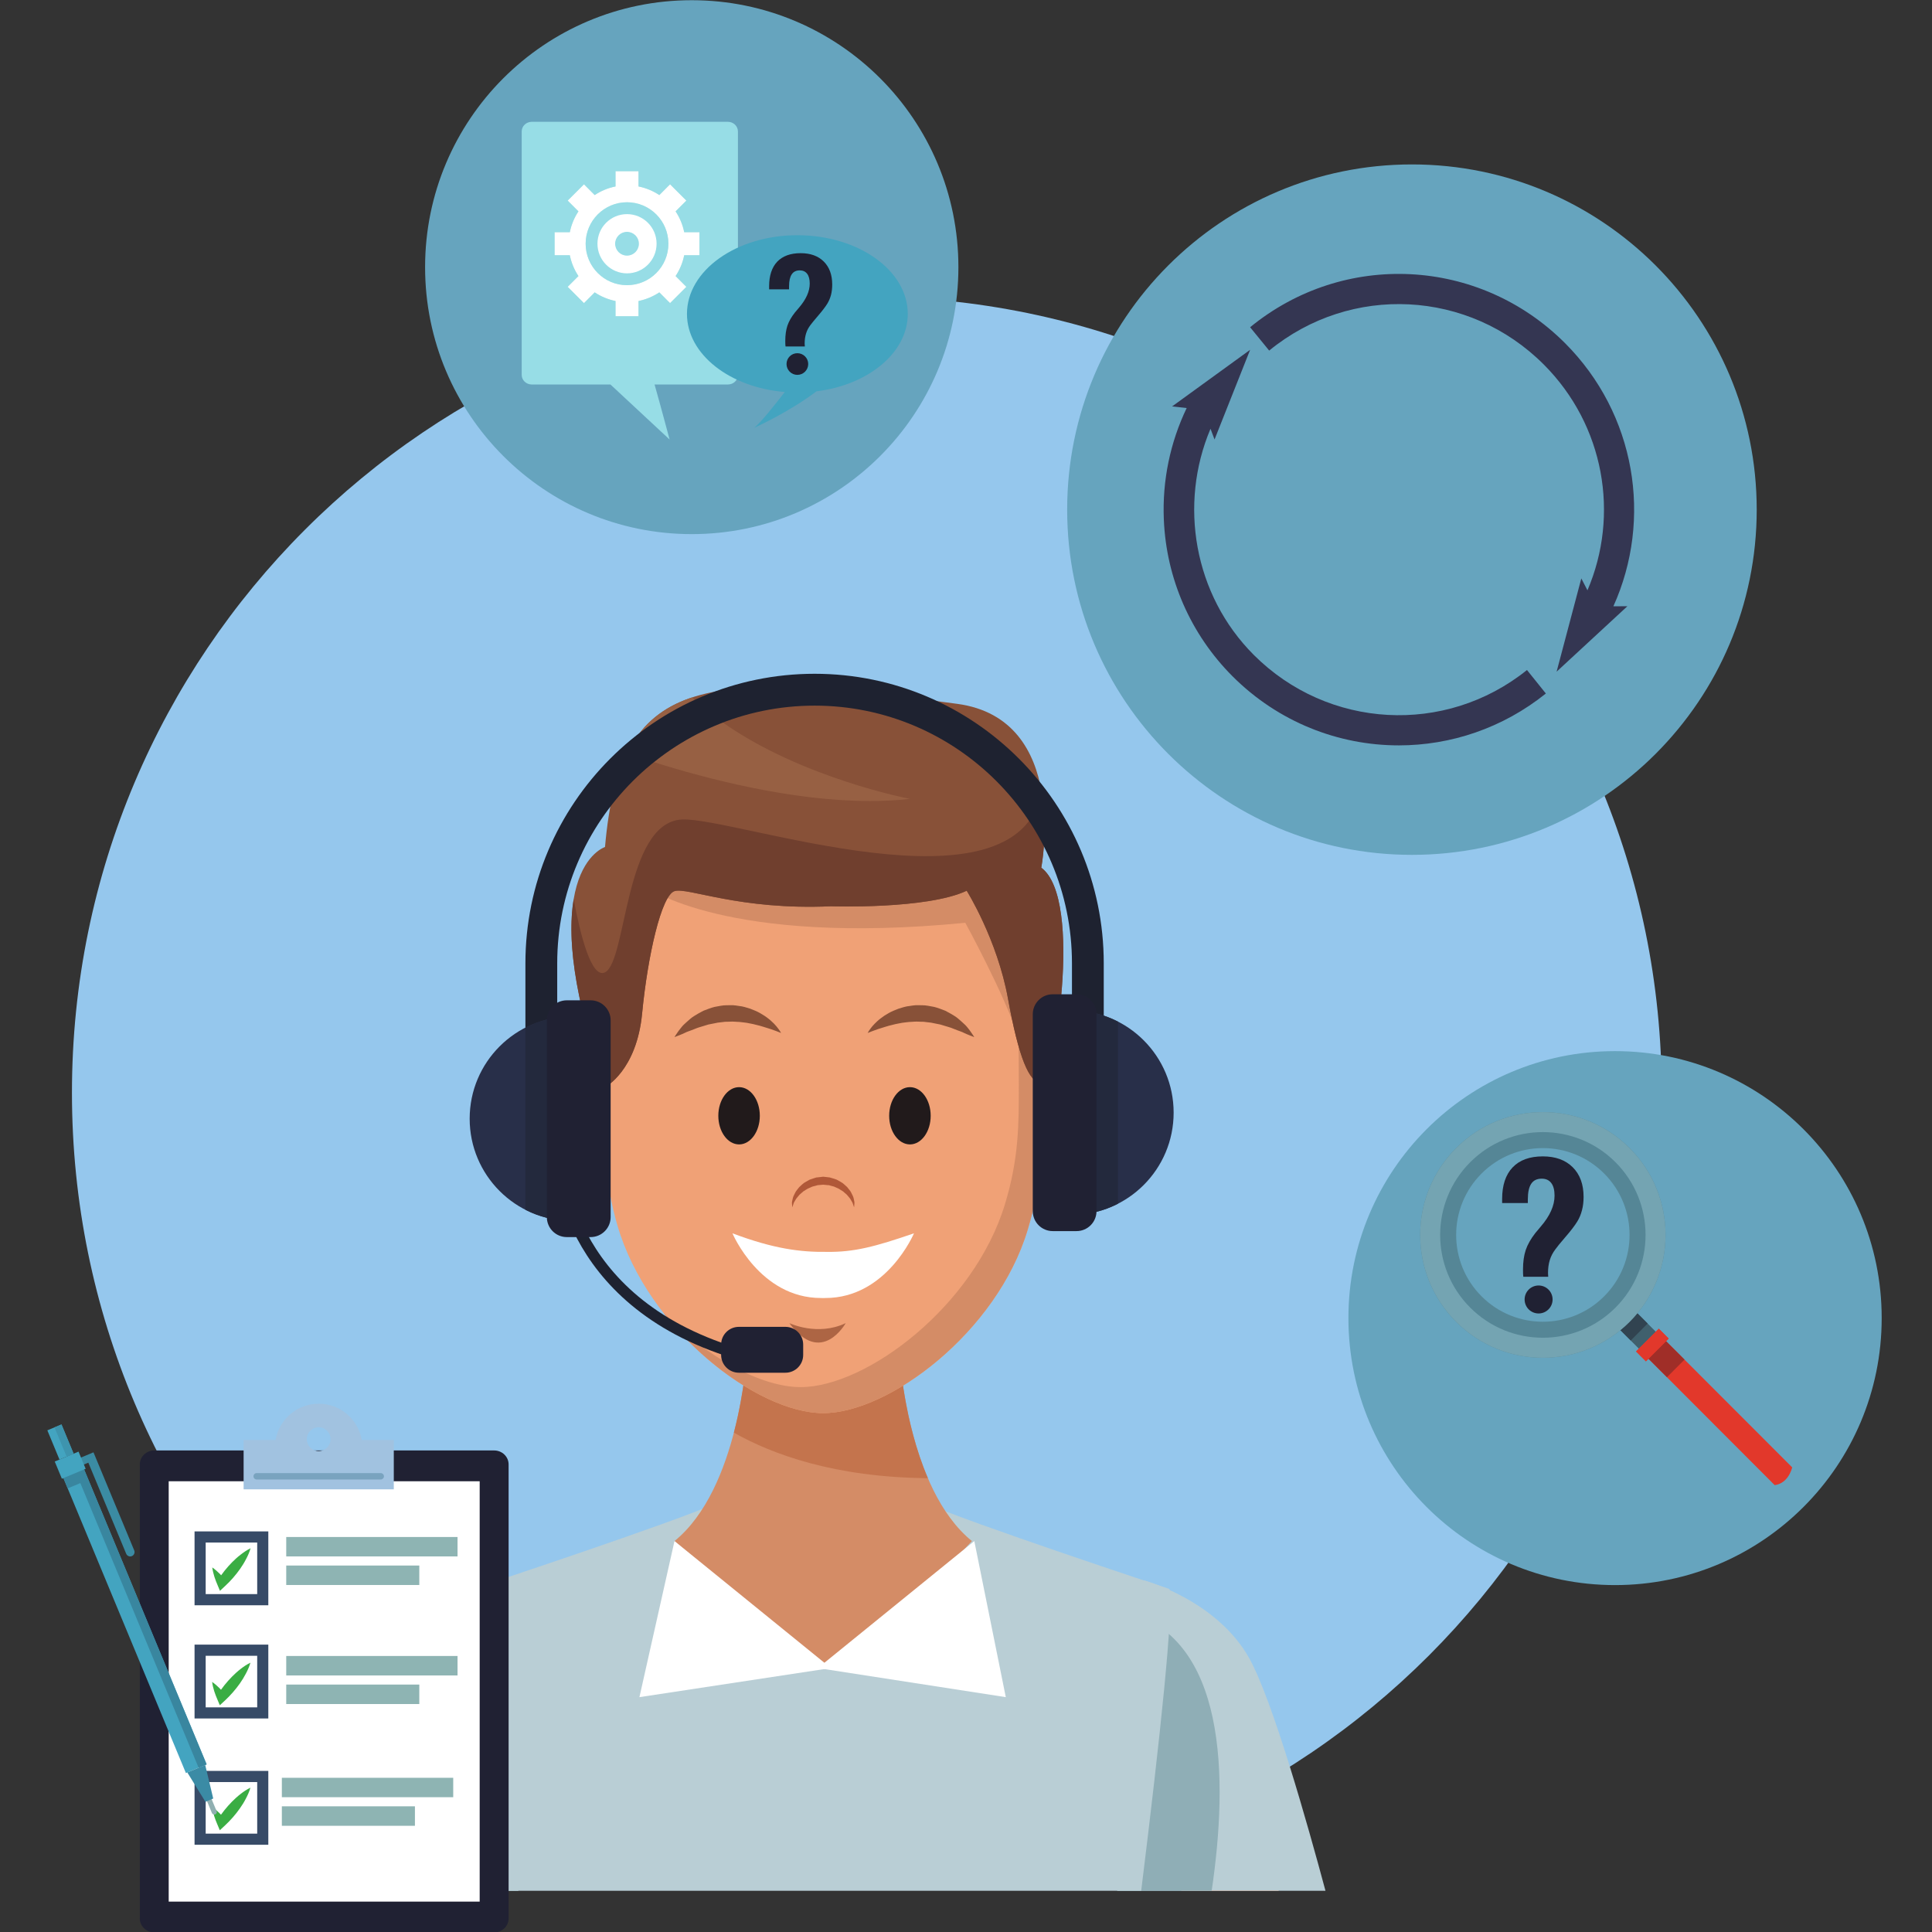
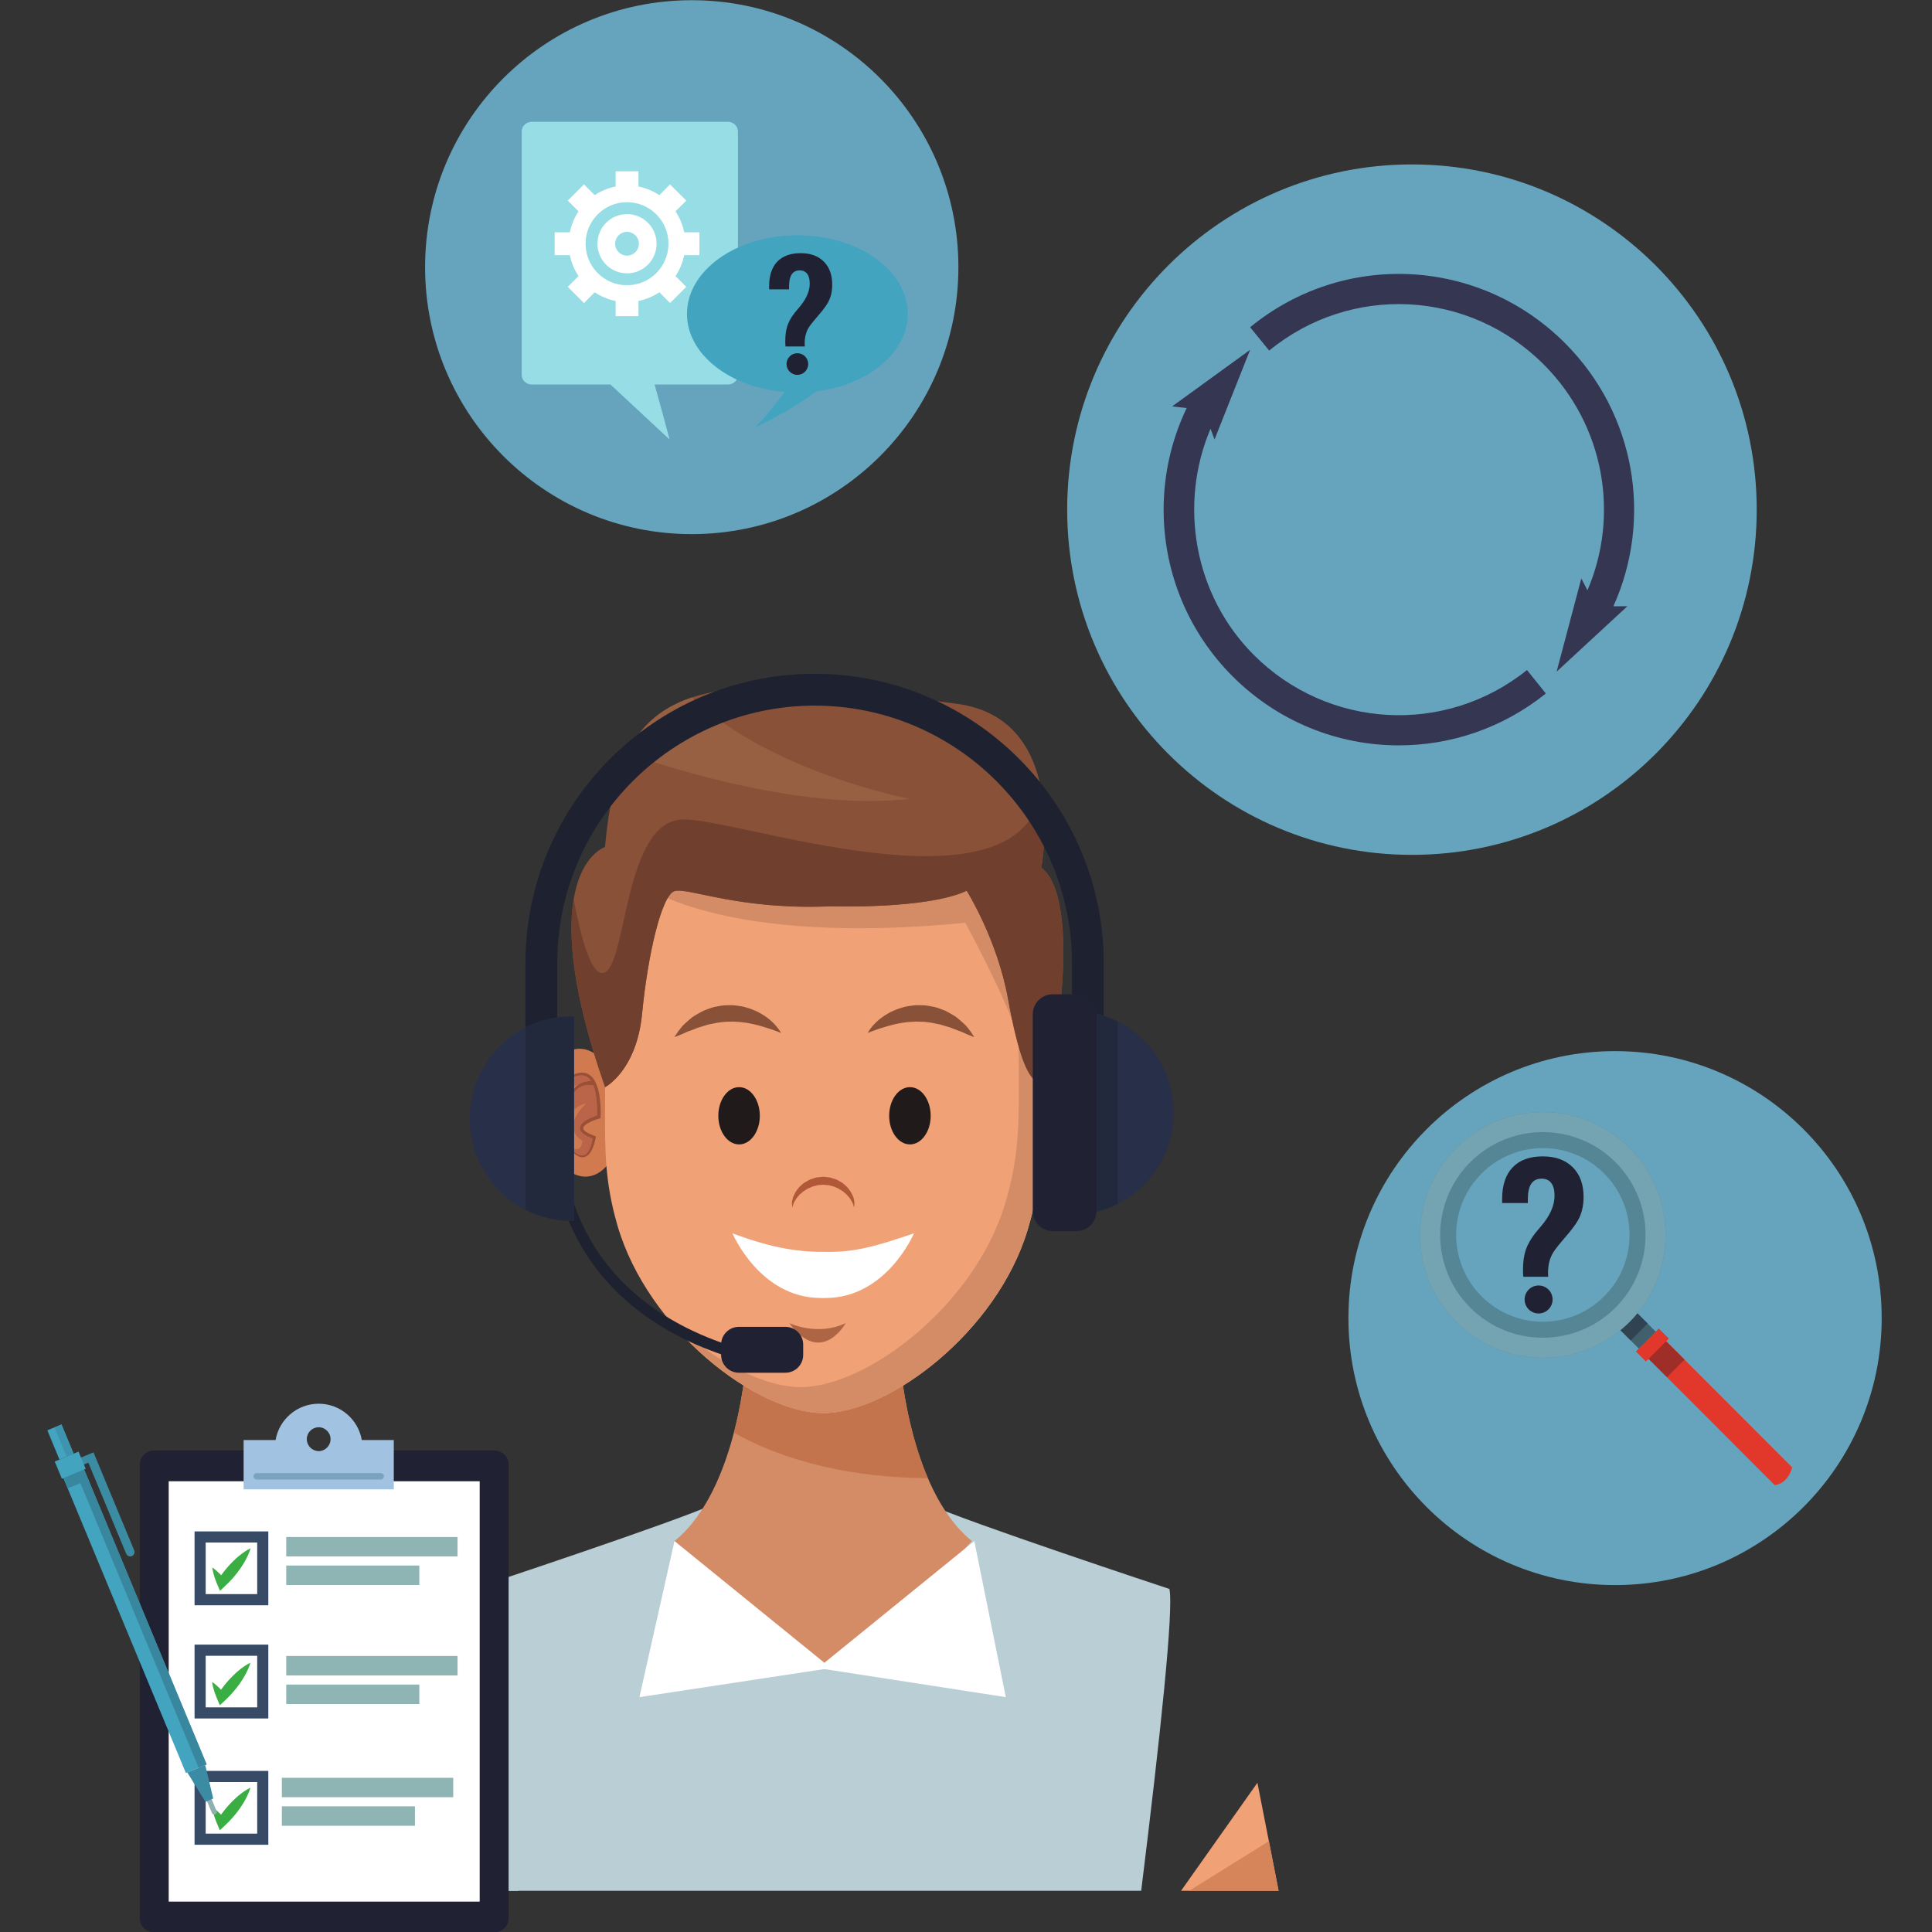
<svg xmlns="http://www.w3.org/2000/svg" width="200" zoomAndPan="magnify" viewBox="0 0 150 150" height="200" preserveAspectRatio="xMidYMid meet" version="1.0">
  <rect x="0" y="0" width="150" height="150" fill="#333333" stroke="none" />
  <defs>
    <clipPath id="d20b647e7f">
      <path d="M 3.656 110 L 6 110 L 6 114 L 3.656 114 Z M 3.656 110 " clip-rule="nonzero" />
    </clipPath>
    <clipPath id="f24b599fb1">
      <path d="M 5.129 112.598 L 6 112.598 L 6 113.469 L 5.129 113.469 Z M 5.129 112.598 " clip-rule="nonzero" />
    </clipPath>
    <clipPath id="d2152247c8">
      <path d="M 5.172 113.09 L 5.715 112.863 L 5.52 112.945 L 5.172 113.09 " clip-rule="nonzero" />
    </clipPath>
    <clipPath id="4aed9f34fa">
      <path d="M 104 81 L 146.156 81 L 146.156 124 L 104 124 Z M 104 81 " clip-rule="nonzero" />
    </clipPath>
  </defs>
-   <path fill="#95c7ed" d="M 129.016 84.84 C 129.016 118.969 101.383 146.633 67.301 146.633 C 33.215 146.633 5.586 118.969 5.586 84.84 C 5.586 50.711 33.215 23.043 67.301 23.043 C 101.383 23.043 129.016 50.711 129.016 84.84 " fill-opacity="1" fill-rule="nonzero" />
  <path fill="#f0a176" d="M 35.289 146.801 L 29.359 138.414 C 29.359 138.414 28.711 141.723 27.715 146.801 L 35.289 146.801 " fill-opacity="1" fill-rule="nonzero" />
  <path fill="#d99c78" d="M 27.773 146.516 C 28.031 145.191 28.266 143.992 28.469 142.949 C 28.266 143.992 28.031 145.191 27.773 146.516 " fill-opacity="1" fill-rule="nonzero" />
  <path fill="#d6855a" d="M 34.656 146.801 L 27.715 146.801 C 27.734 146.703 27.754 146.609 27.773 146.516 C 28.031 145.191 28.266 143.992 28.469 142.949 L 34.656 146.801 " fill-opacity="1" fill-rule="nonzero" />
  <path fill="#b9ced5" d="M 40.234 146.801 C 42.383 137.219 44.379 123.328 38.117 122.711 C 38.117 122.711 32.496 124.246 29.984 128.762 C 28.172 132.023 25.445 141.691 24.074 146.801 L 40.234 146.801 " fill-opacity="1" fill-rule="nonzero" />
  <path fill="#8faeb6" d="M 40.234 146.801 C 41.902 139.344 43.484 129.277 41.152 124.891 C 40.734 124.895 40.289 124.945 39.82 125.055 C 31.691 126.965 31.617 138.066 32.906 146.801 L 40.234 146.801 " fill-opacity="1" fill-rule="nonzero" />
  <path fill="#f0a176" d="M 99.27 146.801 C 98.273 141.723 97.625 138.414 97.625 138.414 L 91.695 146.801 L 99.27 146.801 " fill-opacity="1" fill-rule="nonzero" />
  <path fill="#d6855a" d="M 99.27 146.801 L 92.328 146.801 L 98.516 142.949 C 98.734 144.066 98.988 145.367 99.27 146.801 " fill-opacity="1" fill-rule="nonzero" />
-   <path fill="#b9ced5" d="M 102.91 146.801 C 101.539 141.691 98.812 132.023 97 128.762 C 94.488 124.246 88.867 122.711 88.867 122.711 C 82.605 123.328 84.605 137.219 86.75 146.801 L 102.91 146.801 " fill-opacity="1" fill-rule="nonzero" />
-   <path fill="#8faeb6" d="M 94.074 146.801 C 95.367 138.066 95.293 126.965 87.164 125.055 C 86.691 124.945 86.25 124.895 85.832 124.891 C 83.5 129.277 85.082 139.344 86.75 146.801 L 94.074 146.801 " fill-opacity="1" fill-rule="nonzero" />
  <path fill="#b9ced5" d="M 88.602 146.801 C 90.074 134.895 91.137 124.941 90.793 123.367 C 90.793 123.367 74.734 118.055 71.949 116.727 L 63.738 118.023 L 55.531 116.727 C 52.746 118.055 36.688 123.367 36.688 123.367 C 36.344 124.941 37.406 134.895 38.879 146.801 L 88.602 146.801 " fill-opacity="1" fill-rule="nonzero" />
  <path fill="#d48c66" d="M 69.855 105.32 L 63.914 106.605 L 57.969 105.32 C 57.969 105.32 57.383 115.586 52.367 119.648 C 52.367 119.648 63.629 129.473 64.512 129.508 C 66.312 129.508 75.461 119.648 75.461 119.648 C 70.445 115.586 69.855 105.32 69.855 105.32 " fill-opacity="1" fill-rule="nonzero" />
  <path fill="#c4744d" d="M 69.855 105.32 L 63.914 106.605 L 57.969 105.32 C 57.969 105.32 57.812 108.039 56.977 111.23 C 59.93 112.902 64.789 114.703 72.043 114.766 C 70.148 110.355 69.855 105.32 69.855 105.32 " fill-opacity="1" fill-rule="nonzero" />
  <path fill="#d17a50" d="M 48.246 86.164 C 48.449 88.902 47.262 91.223 45.59 91.348 C 43.922 91.473 42.402 89.355 42.199 86.617 C 41.996 83.875 43.184 81.555 44.852 81.43 C 46.523 81.305 48.043 83.426 48.246 86.164 " fill-opacity="1" fill-rule="nonzero" />
  <path fill="#ba6449" d="M 45.227 89.711 C 45.164 89.711 45.102 89.695 45.039 89.695 L 44.84 89.605 C 44.773 89.578 44.719 89.523 44.656 89.484 C 44.625 89.461 44.594 89.438 44.562 89.414 L 44.562 89.199 C 44.625 89.219 44.684 89.227 44.734 89.227 C 45.188 89.227 45.223 88.582 45.223 88.582 C 44.855 88.344 44.652 88.078 44.562 87.809 L 44.562 87.051 C 44.781 86.297 45.527 85.664 45.527 85.664 C 45.082 85.77 44.773 85.957 44.562 86.164 L 44.562 84.828 C 44.617 84.754 44.68 84.684 44.746 84.621 C 44.832 84.547 44.91 84.469 45.008 84.426 C 45.051 84.398 45.098 84.375 45.141 84.352 C 45.188 84.336 45.238 84.32 45.281 84.309 C 45.328 84.293 45.371 84.277 45.418 84.266 C 45.461 84.262 45.508 84.254 45.547 84.254 C 45.617 84.246 45.68 84.234 45.742 84.234 C 45.754 84.234 45.766 84.234 45.777 84.238 C 45.848 84.242 45.91 84.246 45.957 84.254 C 46 84.254 46.039 84.258 46.066 84.262 C 46.094 84.332 46.121 84.41 46.145 84.484 C 46.191 84.621 46.215 84.77 46.25 84.914 C 46.301 85.207 46.332 85.504 46.348 85.801 C 46.352 85.953 46.359 86.102 46.359 86.25 L 46.352 86.605 C 46.145 86.672 45.941 86.75 45.742 86.848 C 45.516 86.965 45.277 87.082 45.105 87.332 C 45.062 87.395 45.031 87.48 45.023 87.566 C 45.023 87.656 45.043 87.746 45.09 87.812 C 45.172 87.949 45.289 88.031 45.398 88.105 C 45.598 88.227 45.805 88.312 46.012 88.383 C 45.973 88.645 45.906 88.91 45.805 89.148 C 45.746 89.281 45.68 89.418 45.582 89.516 C 45.539 89.574 45.484 89.613 45.426 89.645 C 45.375 89.695 45.305 89.684 45.242 89.711 C 45.238 89.711 45.23 89.711 45.227 89.711 M 44.562 84.336 L 44.562 83.605 C 44.57 83.602 44.578 83.598 44.586 83.594 C 44.723 83.559 44.875 83.5 45.004 83.5 C 45.078 83.496 45.156 83.484 45.227 83.484 C 45.289 83.504 45.352 83.52 45.414 83.531 C 45.531 83.578 45.652 83.645 45.742 83.746 C 45.793 83.789 45.84 83.84 45.875 83.902 C 45.879 83.914 45.883 83.922 45.891 83.93 C 45.852 83.93 45.812 83.93 45.77 83.93 C 45.766 83.93 45.766 83.93 45.762 83.93 C 45.684 83.93 45.598 83.957 45.5 83.973 C 45.453 83.98 45.402 83.992 45.352 84 C 45.301 84.02 45.25 84.043 45.195 84.062 C 45.145 84.086 45.09 84.105 45.031 84.129 C 44.988 84.16 44.941 84.191 44.891 84.227 C 44.77 84.254 44.66 84.293 44.562 84.336 " fill-opacity="1" fill-rule="nonzero" />
  <path fill="#9a4f36" d="M 43.301 85.727 C 43.266 85.422 43.281 85.113 43.355 84.809 C 43.387 84.66 43.438 84.512 43.508 84.371 C 43.57 84.23 43.652 84.094 43.758 83.973 C 43.805 83.91 43.859 83.852 43.922 83.801 C 43.977 83.746 44.035 83.691 44.105 83.652 C 44.23 83.555 44.375 83.488 44.52 83.422 C 44.676 83.375 44.809 83.312 44.984 83.297 C 45.062 83.289 45.137 83.277 45.211 83.273 L 45.477 83.316 C 45.637 83.371 45.797 83.449 45.91 83.574 C 45.977 83.629 46.027 83.691 46.074 83.762 C 46.117 83.828 46.172 83.891 46.203 83.969 C 46.277 84.109 46.34 84.258 46.387 84.41 C 46.441 84.559 46.469 84.711 46.504 84.863 C 46.566 85.168 46.602 85.48 46.621 85.785 C 46.629 85.941 46.637 86.094 46.637 86.25 C 46.645 86.402 46.637 86.566 46.633 86.707 L 46.625 86.812 L 46.531 86.84 C 46.305 86.906 46.074 86.988 45.859 87.09 C 45.652 87.191 45.43 87.312 45.32 87.473 C 45.27 87.551 45.266 87.613 45.309 87.688 C 45.352 87.766 45.438 87.836 45.531 87.898 C 45.723 88.02 45.949 88.109 46.172 88.195 L 46.266 88.23 L 46.25 88.316 C 46.195 88.633 46.113 88.938 45.973 89.227 C 45.902 89.371 45.824 89.516 45.703 89.633 C 45.648 89.695 45.574 89.742 45.5 89.781 C 45.43 89.84 45.332 89.832 45.25 89.852 C 45.164 89.855 45.082 89.828 45 89.816 L 44.781 89.703 C 44.711 89.668 44.656 89.605 44.594 89.559 C 44.535 89.508 44.473 89.461 44.426 89.398 C 44.324 89.277 44.211 89.172 44.129 89.039 L 43.867 88.656 L 44.164 89.012 C 44.258 89.133 44.375 89.23 44.48 89.34 C 44.531 89.398 44.594 89.438 44.656 89.484 C 44.719 89.523 44.773 89.578 44.84 89.605 L 45.039 89.695 C 45.105 89.695 45.176 89.711 45.242 89.711 C 45.305 89.684 45.375 89.695 45.426 89.645 C 45.484 89.613 45.539 89.574 45.582 89.516 C 45.68 89.418 45.746 89.281 45.805 89.148 C 45.918 88.879 45.988 88.578 46.023 88.289 L 46.102 88.41 C 45.859 88.336 45.625 88.246 45.398 88.105 C 45.289 88.031 45.172 87.949 45.09 87.812 C 45.043 87.746 45.023 87.656 45.023 87.566 C 45.031 87.48 45.062 87.395 45.105 87.332 C 45.277 87.082 45.516 86.965 45.742 86.848 C 45.977 86.734 46.207 86.645 46.453 86.57 L 46.352 86.707 L 46.359 86.25 C 46.359 86.102 46.352 85.953 46.348 85.801 C 46.332 85.504 46.301 85.207 46.25 84.914 C 46.215 84.77 46.191 84.621 46.145 84.484 C 46.105 84.344 46.047 84.211 45.984 84.086 C 45.961 84.016 45.91 83.965 45.875 83.902 C 45.84 83.84 45.793 83.789 45.742 83.746 C 45.652 83.645 45.531 83.578 45.414 83.531 C 45.352 83.52 45.289 83.504 45.227 83.484 C 45.156 83.484 45.078 83.496 45.004 83.5 C 44.875 83.5 44.723 83.559 44.586 83.594 C 44.449 83.648 44.316 83.707 44.195 83.789 C 44.133 83.824 44.078 83.871 44.023 83.918 C 43.961 83.961 43.91 84.012 43.863 84.066 C 43.762 84.172 43.676 84.293 43.605 84.422 C 43.531 84.551 43.473 84.688 43.43 84.832 C 43.34 85.117 43.297 85.422 43.301 85.727 " fill-opacity="1" fill-rule="nonzero" />
  <path fill="#9a4f36" d="M 44.055 86.73 C 44.055 86.73 44.027 86.488 44.047 86.117 C 44.055 85.934 44.074 85.715 44.129 85.488 C 44.176 85.258 44.258 85.023 44.379 84.797 C 44.445 84.688 44.516 84.578 44.598 84.484 C 44.688 84.391 44.773 84.293 44.883 84.23 C 44.934 84.195 44.984 84.164 45.031 84.129 C 45.09 84.105 45.145 84.086 45.195 84.062 C 45.25 84.043 45.301 84.02 45.352 84 C 45.402 83.992 45.453 83.98 45.5 83.973 C 45.598 83.957 45.691 83.93 45.77 83.93 C 45.844 83.93 45.914 83.93 45.973 83.93 C 46.09 83.93 46.152 83.93 46.152 83.93 L 46.113 84.266 C 46.113 84.266 46.055 84.262 45.957 84.254 C 45.91 84.246 45.848 84.242 45.777 84.238 C 45.707 84.23 45.633 84.246 45.547 84.254 C 45.508 84.254 45.461 84.262 45.418 84.266 C 45.371 84.277 45.328 84.293 45.281 84.309 C 45.238 84.32 45.188 84.336 45.141 84.352 C 45.098 84.375 45.051 84.398 45.008 84.426 C 44.91 84.469 44.832 84.547 44.746 84.621 C 44.66 84.699 44.594 84.789 44.523 84.883 C 44.395 85.082 44.297 85.301 44.23 85.516 C 44.16 85.73 44.121 85.938 44.098 86.121 C 44.047 86.484 44.055 86.73 44.055 86.73 " fill-opacity="1" fill-rule="nonzero" />
  <path fill="#d17a50" d="M 79.676 86.164 C 79.473 88.902 80.66 91.223 82.328 91.348 C 84 91.473 85.52 89.355 85.723 86.617 C 85.926 83.875 84.734 81.555 83.066 81.43 C 81.398 81.305 79.879 83.426 79.676 86.164 " fill-opacity="1" fill-rule="nonzero" />
  <path fill="#ba6449" d="M 82.691 89.711 C 82.691 89.711 82.684 89.711 82.68 89.711 C 82.617 89.684 82.547 89.695 82.492 89.645 C 82.434 89.613 82.379 89.574 82.34 89.516 C 82.238 89.418 82.176 89.281 82.113 89.148 C 82.012 88.91 81.949 88.645 81.91 88.383 C 82.117 88.312 82.324 88.227 82.523 88.105 C 82.633 88.031 82.746 87.949 82.832 87.812 C 82.875 87.746 82.898 87.656 82.895 87.566 C 82.887 87.48 82.859 87.395 82.816 87.332 C 82.641 87.082 82.402 86.965 82.176 86.848 C 81.977 86.75 81.777 86.672 81.566 86.605 L 81.562 86.25 C 81.562 86.102 81.566 85.953 81.57 85.801 C 81.59 85.504 81.617 85.207 81.672 84.914 C 81.703 84.77 81.727 84.621 81.777 84.484 C 81.801 84.41 81.824 84.332 81.855 84.262 C 81.883 84.258 81.918 84.254 81.961 84.254 C 82.012 84.246 82.07 84.242 82.145 84.238 C 82.156 84.234 82.164 84.234 82.18 84.234 C 82.238 84.234 82.301 84.246 82.371 84.254 C 82.414 84.254 82.457 84.262 82.504 84.266 C 82.547 84.277 82.59 84.293 82.637 84.309 C 82.684 84.32 82.73 84.336 82.777 84.352 C 82.824 84.375 82.867 84.398 82.914 84.426 C 82.953 84.445 82.992 84.469 83.027 84.492 L 83.027 85.914 C 82.855 85.812 82.645 85.727 82.395 85.664 C 82.395 85.664 82.738 85.957 83.027 86.383 L 83.027 88.32 C 82.938 88.41 82.828 88.496 82.699 88.582 C 82.699 88.582 82.723 89.066 83.027 89.195 L 83.027 89.633 L 82.883 89.695 C 82.82 89.695 82.758 89.711 82.691 89.711 M 83.027 84.223 C 82.977 84.191 82.934 84.16 82.887 84.129 C 82.832 84.105 82.777 84.086 82.723 84.062 C 82.672 84.043 82.621 84.02 82.57 84 C 82.52 83.992 82.469 83.98 82.418 83.973 C 82.324 83.957 82.234 83.93 82.16 83.93 C 82.156 83.93 82.156 83.93 82.152 83.93 C 82.109 83.93 82.066 83.93 82.031 83.93 C 82.035 83.922 82.043 83.914 82.047 83.902 C 82.082 83.84 82.125 83.789 82.18 83.746 C 82.27 83.645 82.391 83.578 82.508 83.531 C 82.57 83.52 82.629 83.504 82.691 83.484 C 82.766 83.488 82.844 83.496 82.918 83.5 C 82.953 83.5 82.988 83.504 83.027 83.512 L 83.027 84.223 " fill-opacity="1" fill-rule="nonzero" />
  <path fill="#9a4f36" d="M 84.617 85.727 C 84.625 85.422 84.582 85.117 84.492 84.832 C 84.449 84.688 84.391 84.551 84.316 84.422 C 84.242 84.293 84.156 84.172 84.059 84.066 C 84.008 84.012 83.957 83.961 83.898 83.918 C 83.844 83.871 83.789 83.824 83.723 83.789 C 83.605 83.707 83.469 83.648 83.336 83.594 C 83.195 83.559 83.047 83.5 82.918 83.5 C 82.844 83.496 82.766 83.488 82.691 83.484 C 82.629 83.504 82.57 83.52 82.508 83.531 C 82.391 83.578 82.27 83.645 82.18 83.746 C 82.125 83.789 82.082 83.84 82.047 83.902 C 82.012 83.965 81.961 84.016 81.938 84.086 C 81.871 84.211 81.816 84.344 81.777 84.484 C 81.727 84.621 81.703 84.77 81.672 84.914 C 81.617 85.207 81.59 85.504 81.57 85.801 C 81.566 85.953 81.562 86.102 81.562 86.25 L 81.566 86.707 L 81.469 86.57 C 81.711 86.648 81.945 86.734 82.176 86.848 C 82.402 86.965 82.641 87.082 82.816 87.332 C 82.859 87.395 82.887 87.48 82.895 87.566 C 82.898 87.656 82.875 87.746 82.832 87.812 C 82.746 87.949 82.633 88.031 82.523 88.105 C 82.297 88.246 82.059 88.336 81.82 88.41 L 81.895 88.289 C 81.934 88.578 82 88.879 82.113 89.148 C 82.176 89.281 82.238 89.418 82.34 89.516 C 82.379 89.574 82.434 89.613 82.492 89.645 C 82.547 89.695 82.617 89.684 82.68 89.711 C 82.746 89.711 82.812 89.695 82.883 89.695 L 83.082 89.605 C 83.148 89.578 83.203 89.523 83.266 89.484 C 83.324 89.438 83.391 89.398 83.441 89.34 C 83.543 89.23 83.664 89.133 83.758 89.012 L 84.051 88.656 L 83.789 89.039 C 83.707 89.172 83.594 89.277 83.496 89.398 C 83.449 89.461 83.383 89.508 83.324 89.559 C 83.262 89.605 83.207 89.668 83.137 89.703 L 82.922 89.816 C 82.84 89.828 82.758 89.855 82.668 89.852 C 82.59 89.832 82.488 89.84 82.422 89.781 C 82.344 89.742 82.27 89.695 82.219 89.633 C 82.098 89.516 82.02 89.371 81.945 89.227 C 81.809 88.938 81.727 88.633 81.672 88.316 L 81.656 88.23 L 81.746 88.195 C 81.969 88.109 82.195 88.02 82.391 87.898 C 82.484 87.836 82.57 87.766 82.613 87.688 C 82.652 87.613 82.652 87.551 82.598 87.473 C 82.492 87.312 82.27 87.191 82.059 87.09 C 81.848 86.988 81.617 86.906 81.391 86.84 L 81.293 86.812 L 81.289 86.707 C 81.285 86.566 81.277 86.402 81.281 86.25 C 81.281 86.094 81.293 85.941 81.297 85.785 C 81.32 85.48 81.355 85.168 81.414 84.863 C 81.453 84.711 81.48 84.559 81.535 84.41 C 81.582 84.258 81.645 84.109 81.719 83.969 C 81.746 83.891 81.805 83.828 81.848 83.758 C 81.891 83.691 81.945 83.629 82.012 83.574 C 82.121 83.449 82.285 83.371 82.445 83.316 L 82.707 83.273 C 82.785 83.277 82.859 83.289 82.938 83.297 C 83.109 83.312 83.246 83.375 83.398 83.426 C 83.543 83.488 83.688 83.555 83.816 83.652 C 83.883 83.691 83.941 83.746 84 83.801 C 84.062 83.852 84.113 83.91 84.164 83.973 C 84.266 84.094 84.348 84.23 84.414 84.371 C 84.48 84.512 84.531 84.66 84.566 84.809 C 84.641 85.113 84.656 85.422 84.617 85.727 " fill-opacity="1" fill-rule="nonzero" />
  <path fill="#9a4f36" d="M 83.863 86.73 C 83.863 86.73 83.871 86.484 83.824 86.121 C 83.801 85.938 83.758 85.73 83.691 85.516 C 83.625 85.301 83.523 85.082 83.398 84.883 C 83.328 84.789 83.258 84.695 83.176 84.621 C 83.09 84.547 83.012 84.469 82.914 84.426 C 82.867 84.398 82.824 84.375 82.777 84.352 C 82.73 84.336 82.684 84.32 82.637 84.309 C 82.59 84.293 82.547 84.277 82.504 84.266 C 82.457 84.262 82.414 84.254 82.371 84.254 C 82.289 84.246 82.215 84.23 82.145 84.238 C 82.07 84.242 82.012 84.246 81.961 84.254 C 81.863 84.262 81.809 84.266 81.809 84.266 L 81.766 83.93 C 81.766 83.93 81.832 83.93 81.945 83.93 C 82.004 83.93 82.07 83.93 82.152 83.93 C 82.23 83.93 82.32 83.957 82.418 83.973 C 82.469 83.98 82.52 83.992 82.57 84 C 82.621 84.02 82.672 84.043 82.723 84.062 C 82.777 84.086 82.832 84.105 82.887 84.129 C 82.938 84.164 82.988 84.195 83.039 84.23 C 83.145 84.293 83.23 84.391 83.32 84.484 C 83.406 84.578 83.477 84.688 83.543 84.797 C 83.66 85.023 83.746 85.258 83.793 85.488 C 83.844 85.715 83.867 85.934 83.875 86.117 C 83.895 86.488 83.863 86.73 83.863 86.73 " fill-opacity="1" fill-rule="nonzero" />
  <path fill="#f0a176" d="M 80.852 86.199 C 80.852 89.371 80.852 91.965 79.781 95.504 C 77.383 103.434 69.012 109.715 63.914 109.715 C 58.738 109.715 50.293 103.219 47.941 95.156 C 46.945 91.73 46.973 89.266 46.973 86.199 C 46.973 75.93 47.234 62.484 63.914 62.484 C 80.59 62.484 80.852 75.93 80.852 86.199 " fill-opacity="1" fill-rule="nonzero" />
  <path fill="#d48c66" d="M 50.195 68.875 C 50.195 68.875 56.371 73.461 74.945 71.645 C 74.945 71.645 77.949 77.121 79.066 80.52 C 80.184 83.914 79.219 71.859 79.219 71.859 C 79.219 71.859 74.414 62.09 74.094 62.484 C 73.773 62.879 49.645 68.008 49.645 68.008 L 50.195 68.875 " fill-opacity="1" fill-rule="nonzero" />
  <path fill="#d48c66" d="M 75.629 66.27 C 79.012 71.121 79.102 78.188 79.102 84.176 C 79.102 87.348 79.102 89.945 78.027 93.484 C 75.629 101.414 67.262 107.695 62.164 107.695 C 59.102 107.695 54.895 105.418 51.48 101.891 C 55.098 106.547 60.301 109.715 63.914 109.715 C 69.012 109.715 77.383 103.434 79.781 95.504 C 80.852 91.965 80.852 89.371 80.852 86.199 C 80.852 79.312 80.734 71 75.629 66.27 " fill-opacity="1" fill-rule="nonzero" />
  <path fill="#b05838" d="M 61.512 93.742 C 61.512 93.742 61.5 93.629 61.488 93.438 C 61.473 93.34 61.512 93.219 61.543 93.078 C 61.566 92.926 61.645 92.789 61.723 92.629 C 61.797 92.465 61.93 92.324 62.055 92.164 C 62.211 92.035 62.355 91.859 62.562 91.758 C 62.66 91.707 62.758 91.648 62.859 91.59 C 62.969 91.547 63.082 91.512 63.195 91.477 L 63.367 91.422 L 63.547 91.402 L 63.914 91.359 L 64.266 91.398 L 64.426 91.418 L 64.609 91.473 C 64.734 91.508 64.852 91.543 64.965 91.59 C 65.066 91.645 65.168 91.703 65.266 91.758 C 65.469 91.859 65.613 92.031 65.77 92.16 C 65.895 92.324 66.031 92.461 66.105 92.629 C 66.184 92.789 66.262 92.926 66.285 93.074 C 66.309 93.215 66.352 93.328 66.336 93.434 C 66.324 93.637 66.312 93.742 66.312 93.742 C 66.312 93.742 66.273 93.633 66.215 93.457 C 66.199 93.367 66.117 93.273 66.062 93.164 C 66.012 93.051 65.906 92.949 65.812 92.832 C 65.727 92.711 65.574 92.621 65.461 92.504 C 65.387 92.457 65.312 92.414 65.238 92.367 C 65.164 92.316 65.09 92.266 65.004 92.238 C 64.918 92.199 64.836 92.164 64.75 92.125 C 64.664 92.102 64.578 92.086 64.496 92.059 L 64.371 92.02 L 64.207 92.008 L 63.914 91.98 L 63.629 92.004 L 63.484 92.016 L 63.352 92.055 C 63.262 92.082 63.168 92.098 63.078 92.125 C 62.992 92.164 62.906 92.199 62.824 92.238 C 62.652 92.301 62.516 92.422 62.363 92.504 C 62.25 92.621 62.098 92.711 62.012 92.832 C 61.922 92.949 61.812 93.051 61.762 93.16 C 61.711 93.266 61.629 93.352 61.609 93.453 C 61.551 93.637 61.512 93.742 61.512 93.742 " fill-opacity="1" fill-rule="nonzero" />
  <path fill="#ad6544" d="M 61.285 102.727 C 61.285 102.727 63.473 103.773 65.66 102.727 C 65.66 102.727 63.766 106.125 61.285 102.727 " fill-opacity="1" fill-rule="nonzero" />
  <path fill="#211a1b" d="M 58.992 86.629 C 58.992 87.855 58.273 88.852 57.383 88.852 C 56.492 88.852 55.77 87.855 55.77 86.629 C 55.77 85.402 56.492 84.406 57.383 84.406 C 58.273 84.406 58.992 85.402 58.992 86.629 " fill-opacity="1" fill-rule="nonzero" />
  <path fill="#211a1b" d="M 72.258 86.629 C 72.258 87.855 71.539 88.852 70.648 88.852 C 69.758 88.852 69.035 87.855 69.035 86.629 C 69.035 85.402 69.758 84.406 70.648 84.406 C 71.539 84.406 72.258 85.402 72.258 86.629 " fill-opacity="1" fill-rule="nonzero" />
  <path fill="#ffffff" d="M 64.219 97.195 C 62.137 97.223 60.051 96.953 56.867 95.754 C 56.867 95.754 58.984 100.785 63.754 100.777 C 63.754 100.777 63.812 100.781 63.914 100.781 C 64.016 100.781 64.074 100.777 64.074 100.777 C 68.84 100.785 70.961 95.754 70.961 95.754 C 67.949 96.793 66.297 97.223 64.219 97.195 " fill-opacity="1" fill-rule="nonzero" />
  <path fill="#885138" d="M 60.641 80.199 C 60.641 80.199 60.5 80.145 60.262 80.051 C 60.02 79.961 59.688 79.84 59.289 79.727 C 59.094 79.66 58.883 79.609 58.656 79.555 C 58.438 79.492 58.199 79.461 57.965 79.41 C 57.719 79.387 57.477 79.336 57.227 79.336 C 57.102 79.328 56.977 79.316 56.852 79.316 L 56.477 79.328 C 56.348 79.32 56.223 79.336 56.102 79.355 C 55.973 79.375 55.852 79.387 55.727 79.398 C 55.48 79.441 55.242 79.504 55 79.543 C 54.766 79.613 54.535 79.684 54.32 79.75 C 54.098 79.809 53.902 79.914 53.703 79.98 C 53.512 80.055 53.32 80.109 53.172 80.191 C 53.016 80.266 52.871 80.324 52.754 80.371 C 52.516 80.469 52.367 80.52 52.367 80.52 C 52.367 80.52 52.438 80.387 52.59 80.176 C 52.668 80.066 52.758 79.934 52.879 79.793 C 52.988 79.645 53.137 79.5 53.309 79.352 C 53.48 79.207 53.66 79.023 53.887 78.887 C 54.113 78.75 54.352 78.602 54.617 78.473 C 54.891 78.371 55.176 78.25 55.48 78.176 C 55.785 78.125 56.098 78.043 56.418 78.047 L 56.895 78.043 C 57.055 78.047 57.211 78.082 57.367 78.102 C 57.676 78.129 57.969 78.23 58.25 78.316 C 58.523 78.422 58.785 78.527 59.016 78.66 C 59.246 78.793 59.457 78.926 59.637 79.07 C 59.82 79.203 59.965 79.359 60.102 79.484 C 60.227 79.621 60.332 79.738 60.41 79.848 C 60.574 80.059 60.641 80.199 60.641 80.199 " fill-opacity="1" fill-rule="nonzero" />
  <path fill="#885138" d="M 67.367 80.199 C 67.367 80.199 67.434 80.059 67.594 79.848 C 67.672 79.738 67.777 79.621 67.906 79.484 C 68.039 79.359 68.184 79.203 68.371 79.07 C 68.551 78.926 68.758 78.789 68.992 78.66 C 69.219 78.527 69.484 78.422 69.758 78.316 C 70.039 78.23 70.328 78.129 70.641 78.102 C 70.797 78.082 70.953 78.047 71.109 78.043 L 71.59 78.047 C 71.906 78.043 72.223 78.125 72.527 78.176 C 72.832 78.25 73.113 78.371 73.391 78.473 C 73.652 78.602 73.895 78.75 74.121 78.887 C 74.344 79.023 74.523 79.207 74.695 79.352 C 74.867 79.5 75.016 79.645 75.129 79.793 C 75.246 79.934 75.34 80.066 75.414 80.176 C 75.566 80.387 75.641 80.52 75.641 80.52 C 75.641 80.52 75.492 80.469 75.254 80.371 C 75.137 80.324 74.992 80.266 74.836 80.191 C 74.684 80.109 74.496 80.055 74.301 79.98 C 74.105 79.914 73.91 79.809 73.688 79.75 C 73.469 79.684 73.242 79.613 73.004 79.543 C 72.766 79.504 72.523 79.441 72.281 79.398 C 72.156 79.387 72.031 79.375 71.906 79.355 C 71.785 79.336 71.66 79.32 71.531 79.328 L 71.156 79.316 C 71.031 79.316 70.906 79.328 70.781 79.336 C 70.531 79.336 70.289 79.387 70.043 79.41 C 69.809 79.461 69.57 79.492 69.348 79.555 C 69.125 79.609 68.914 79.66 68.715 79.727 C 68.32 79.84 67.984 79.961 67.746 80.051 C 67.504 80.145 67.367 80.199 67.367 80.199 " fill-opacity="1" fill-rule="nonzero" />
  <path fill="#885138" d="M 46.98 84.406 C 46.98 84.406 49.43 83.137 49.855 78.672 C 50.285 74.211 51.352 69.508 52.367 69.188 C 52.875 69.027 54.125 69.398 56.145 69.773 C 58.164 70.148 60.945 70.523 64.512 70.363 C 64.512 70.363 71.957 70.617 75.055 69.156 C 75.055 69.156 77.422 72.93 78.258 77.523 C 79.094 82.121 79.898 84.062 80.844 84.082 C 81.785 84.098 84.176 69.828 80.844 67.367 C 80.844 67.367 83.09 55.82 74.309 54.645 C 54.34 51.973 48.133 52.414 46.973 65.762 C 46.973 65.762 41.102 67.582 46.98 84.406 " fill-opacity="1" fill-rule="nonzero" />
  <path fill="#976043" d="M 67.535 62.191 C 61.438 62.191 54.809 60.449 50.773 59.172 C 52.375 57.887 54.176 56.848 56.125 56.098 C 62.277 60.438 70.648 62.023 70.648 62.023 C 69.637 62.141 68.594 62.191 67.535 62.191 M 49.684 56.887 C 50.699 55.598 52.027 54.711 53.738 54.148 C 53.805 54.211 53.867 54.273 53.934 54.336 C 52.422 55.031 50.996 55.887 49.684 56.887 " fill-opacity="1" fill-rule="nonzero" />
  <path fill="#703f2e" d="M 49.855 78.672 C 50.285 74.211 51.352 69.508 52.367 69.188 C 53.379 68.863 57.383 70.684 64.512 70.363 C 64.512 70.363 71.957 70.617 75.055 69.156 C 75.055 69.156 77.422 72.93 78.258 77.523 C 79.094 82.121 79.898 84.062 80.844 84.082 C 81.785 84.098 84.176 69.828 80.844 67.367 C 80.844 67.367 81.398 64.508 80.875 61.488 C 78.91 71.402 57.039 63.43 52.953 63.625 C 48.469 63.84 48.68 74.637 46.973 75.492 C 45.914 76.023 45.047 72.543 44.539 69.809 C 44.082 72.527 44.398 77.02 46.98 84.406 C 46.98 84.406 49.43 83.137 49.855 78.672 " fill-opacity="1" fill-rule="nonzero" />
  <path fill="#1e2230" d="M 42.879 88.836 C 42.879 88.84 42.875 88.887 42.875 88.98 C 42.879 89.664 42.98 92.723 44.801 96.16 C 46.617 99.594 50.168 103.387 56.953 105.465 L 57.203 104.641 C 50.621 102.617 47.289 99.012 45.562 95.754 C 43.836 92.5 43.738 89.574 43.738 88.98 L 43.738 88.871 L 42.879 88.836 " fill-opacity="1" fill-rule="nonzero" />
  <path fill="#1e2230" d="M 85.695 85.441 L 83.227 85.441 L 83.227 74.793 C 83.227 63.762 74.262 54.785 63.246 54.785 C 52.227 54.785 43.262 63.762 43.262 74.793 L 43.262 85.441 L 40.793 85.441 L 40.793 74.793 C 40.793 62.395 50.863 52.312 63.246 52.312 C 75.625 52.312 85.695 62.395 85.695 74.793 L 85.695 85.441 " fill-opacity="1" fill-rule="nonzero" />
  <path fill="#282f49" d="M 44.562 78.922 C 44.508 78.922 44.449 78.918 44.395 78.918 C 40.016 78.918 36.465 82.473 36.465 86.855 C 36.465 91.238 40.016 94.793 44.395 94.793 C 44.449 94.793 44.508 94.789 44.562 94.789 L 44.562 78.922 " fill-opacity="1" fill-rule="nonzero" />
  <path fill="#23293d" d="M 44.395 94.793 C 44.391 94.793 44.387 94.793 44.379 94.793 C 44.379 94.793 44.379 94.793 44.375 94.793 C 44.371 94.793 44.371 94.793 44.367 94.793 C 44.363 94.793 44.363 94.793 44.359 94.793 C 44.359 94.793 44.355 94.793 44.352 94.793 C 44.348 94.793 44.348 94.793 44.348 94.793 C 44.344 94.793 44.34 94.793 44.336 94.793 C 43.059 94.781 41.855 94.469 40.793 93.926 L 40.793 79.785 C 41.855 79.242 43.059 78.93 44.336 78.918 C 44.34 78.918 44.344 78.918 44.348 78.918 C 44.348 78.918 44.352 78.918 44.352 78.918 C 44.355 78.918 44.359 78.918 44.359 78.918 C 44.363 78.918 44.363 78.918 44.367 78.918 C 44.371 78.918 44.371 78.918 44.375 78.918 C 44.379 78.918 44.379 78.918 44.379 78.918 C 44.387 78.918 44.391 78.918 44.395 78.918 C 44.449 78.918 44.508 78.922 44.562 78.922 L 44.562 94.789 C 44.508 94.789 44.449 94.793 44.395 94.793 " fill-opacity="1" fill-rule="nonzero" />
-   <path fill="#202133" d="M 47.41 94.492 C 47.41 95.352 46.711 96.047 45.855 96.047 L 44.008 96.047 C 43.148 96.047 42.457 95.352 42.457 94.492 L 42.457 79.219 C 42.457 78.359 43.148 77.664 44.008 77.664 L 45.855 77.664 C 46.711 77.664 47.41 78.359 47.41 79.219 L 47.41 94.492 " fill-opacity="1" fill-rule="nonzero" />
  <path fill="#282f49" d="M 83.027 78.457 C 83.082 78.453 83.141 78.449 83.195 78.449 C 87.574 78.449 91.121 82.004 91.121 86.387 C 91.121 90.77 87.574 94.324 83.195 94.324 C 83.141 94.324 83.082 94.32 83.027 94.32 L 83.027 78.457 " fill-opacity="1" fill-rule="nonzero" />
  <path fill="#23293d" d="M 83.195 94.324 C 83.141 94.324 83.082 94.32 83.027 94.32 L 83.027 78.457 C 83.082 78.453 83.141 78.449 83.195 78.449 C 83.199 78.449 83.207 78.449 83.207 78.449 C 83.211 78.449 83.211 78.449 83.215 78.449 C 83.219 78.449 83.223 78.449 83.223 78.449 C 83.223 78.449 83.223 78.449 83.227 78.449 C 83.23 78.453 83.234 78.453 83.238 78.453 C 83.238 78.453 83.242 78.453 83.242 78.453 C 83.246 78.453 83.25 78.453 83.254 78.453 C 83.254 78.453 83.258 78.453 83.258 78.453 C 84.531 78.461 85.734 78.773 86.797 79.32 L 86.797 93.457 C 85.734 94.004 84.531 94.316 83.258 94.324 C 83.258 94.324 83.254 94.324 83.254 94.324 C 83.25 94.324 83.246 94.324 83.242 94.324 C 83.242 94.324 83.242 94.324 83.238 94.324 C 83.234 94.324 83.234 94.324 83.23 94.324 C 83.227 94.324 83.227 94.324 83.223 94.324 C 83.223 94.324 83.219 94.324 83.215 94.324 C 83.211 94.324 83.211 94.324 83.207 94.324 C 83.207 94.324 83.199 94.324 83.195 94.324 " fill-opacity="1" fill-rule="nonzero" />
  <path fill="#202133" d="M 80.184 94.027 C 80.184 94.887 80.875 95.582 81.734 95.582 L 83.582 95.582 C 84.441 95.582 85.133 94.887 85.133 94.027 L 85.133 78.75 C 85.133 77.891 84.441 77.195 83.582 77.195 L 81.734 77.195 C 80.875 77.195 80.184 77.891 80.184 78.75 L 80.184 94.027 " fill-opacity="1" fill-rule="nonzero" />
  <path fill="#202133" d="M 62.359 105.199 C 62.359 105.957 61.742 106.578 60.98 106.578 L 57.367 106.578 C 56.605 106.578 55.988 105.957 55.988 105.199 L 55.988 104.395 C 55.988 103.633 56.605 103.016 57.367 103.016 L 60.98 103.016 C 61.742 103.016 62.359 103.633 62.359 104.395 L 62.359 105.199 " fill-opacity="1" fill-rule="nonzero" />
  <path fill="#ffffff" d="M 52.367 119.648 L 49.645 131.766 L 64.512 129.508 Z M 52.367 119.648 " fill-opacity="1" fill-rule="nonzero" />
  <path fill="#ffffff" d="M 75.645 119.648 L 78.09 131.766 L 63.5 129.508 Z M 75.645 119.648 " fill-opacity="1" fill-rule="nonzero" />
  <path fill="#202133" d="M 39.488 148.949 C 39.488 149.547 38.984 150.031 38.367 150.031 L 11.977 150.031 C 11.359 150.031 10.855 149.547 10.855 148.949 L 10.855 113.695 C 10.855 113.098 11.359 112.613 11.977 112.613 L 38.367 112.613 C 38.984 112.613 39.488 113.098 39.488 113.695 L 39.488 148.949 " fill-opacity="1" fill-rule="nonzero" />
  <path fill="#ffffff" d="M 37.242 147.641 L 13.098 147.641 L 13.098 115.004 L 37.242 115.004 L 37.242 147.641 " fill-opacity="1" fill-rule="nonzero" />
  <path fill="#3aad43" d="M 16.469 140.285 C 16.887 140.578 17.207 140.93 17.508 141.293 L 16.918 141.25 C 17.234 140.754 17.602 140.297 18.012 139.879 C 18.219 139.672 18.434 139.473 18.672 139.289 C 18.906 139.105 19.156 138.934 19.445 138.793 C 19.355 139.102 19.23 139.379 19.09 139.641 C 18.957 139.906 18.797 140.156 18.629 140.395 C 18.293 140.879 17.906 141.316 17.477 141.719 L 17.066 142.102 L 16.887 141.676 C 16.699 141.238 16.535 140.789 16.469 140.285 " fill-opacity="1" fill-rule="nonzero" />
  <path fill="#a1c2e0" d="M 24.742 112.66 C 24.234 112.66 23.82 112.246 23.82 111.734 C 23.82 111.227 24.234 110.812 24.742 110.812 C 25.254 110.812 25.664 111.227 25.664 111.734 C 25.664 112.246 25.254 112.66 24.742 112.66 Z M 28.09 111.805 C 27.812 110.203 26.422 108.984 24.742 108.984 C 23.066 108.984 21.672 110.203 21.395 111.805 L 18.914 111.805 L 18.914 115.633 L 30.574 115.633 L 30.574 111.805 L 28.09 111.805 " fill-opacity="1" fill-rule="nonzero" />
  <path fill="#79a3bf" d="M 29.809 114.621 C 29.809 114.758 29.695 114.867 29.559 114.867 L 19.926 114.867 C 19.789 114.867 19.68 114.758 19.68 114.621 C 19.68 114.484 19.789 114.371 19.926 114.371 L 29.559 114.371 C 29.695 114.371 29.809 114.484 29.809 114.621 " fill-opacity="1" fill-rule="nonzero" />
  <path fill="#374b67" d="M 20.398 124.199 L 20.398 123.766 L 15.969 123.766 L 15.969 119.762 L 19.969 119.762 L 19.969 124.199 L 20.398 124.199 L 20.398 123.766 L 20.398 124.199 L 20.832 124.199 L 20.832 118.898 L 15.105 118.898 L 15.105 124.633 L 20.832 124.633 L 20.832 124.199 L 20.398 124.199 " fill-opacity="1" fill-rule="nonzero" />
  <path fill="#374b67" d="M 20.398 142.797 L 20.398 142.363 L 15.969 142.363 L 15.969 138.359 L 19.969 138.359 L 19.969 142.797 L 20.398 142.797 L 20.398 142.363 L 20.398 142.797 L 20.832 142.797 L 20.832 137.492 L 15.105 137.492 L 15.105 143.227 L 20.832 143.227 L 20.832 142.797 L 20.398 142.797 " fill-opacity="1" fill-rule="nonzero" />
  <path fill="#374b67" d="M 20.398 132.992 L 20.398 132.559 L 15.969 132.559 L 15.969 128.555 L 19.969 128.555 L 19.969 132.992 L 20.398 132.992 L 20.398 132.559 L 20.398 132.992 L 20.832 132.992 L 20.832 127.688 L 15.105 127.688 L 15.105 133.422 L 20.832 133.422 L 20.832 132.992 L 20.398 132.992 " fill-opacity="1" fill-rule="nonzero" />
  <path fill="#3b8ba3" d="M 10.422 120.375 C 10.492 120.547 10.41 120.742 10.238 120.816 C 10.066 120.887 9.867 120.805 9.797 120.633 L 6.859 113.562 L 6.441 113.734 L 6.219 113.191 L 7.258 112.758 L 10.422 120.375 " fill-opacity="1" fill-rule="nonzero" />
  <path fill="#90afb1" d="M 15.805 139.191 L 16.453 140.762 C 16.496 140.863 16.609 140.91 16.711 140.867 C 16.812 140.828 16.859 140.711 16.816 140.613 L 16.164 139.043 L 15.805 139.191 " fill-opacity="1" fill-rule="nonzero" />
  <path fill="#43a4c0" d="M 16.043 136.988 L 14.434 137.66 L 4.594 113.965 L 6.203 113.297 L 16.043 136.988 " fill-opacity="1" fill-rule="nonzero" />
  <path fill="#3b8ba5" d="M 16.555 139.637 L 15.949 139.891 L 14.543 137.613 L 15.934 137.035 L 16.555 139.637 " fill-opacity="1" fill-rule="nonzero" />
  <path fill="#43a4c0" d="M 6.652 114.039 L 4.805 114.809 L 4.25 113.473 L 6.098 112.703 L 6.652 114.039 " fill-opacity="1" fill-rule="nonzero" />
  <g clip-path="url(#d20b647e7f)">
    <path fill="#43a4c0" d="M 5.715 112.863 L 4.617 113.32 L 3.676 111.051 L 4.773 110.594 L 5.715 112.863 " fill-opacity="1" fill-rule="nonzero" />
  </g>
  <path fill="#39869f" d="M 5.906 114.348 L 4.922 114.758 L 5.254 115.559 L 6.238 115.148 L 15.422 137.25 L 16.043 136.988 L 6.867 114.887 L 6.531 114.086 L 5.906 114.348 " fill-opacity="1" fill-rule="nonzero" />
  <g clip-path="url(#f24b599fb1)">
    <g clip-path="url(#d2152247c8)">
      <path fill="#97b8c5" d="M 5.172 113.09 L 5.715 113.09 L 5.715 112.863 L 5.172 112.863 Z M 5.172 113.09 " fill-opacity="1" fill-rule="nonzero" />
    </g>
  </g>
  <path fill="#3e94ae" d="M 5.172 113.09 L 5.52 112.945 L 5.172 113.09 " fill-opacity="1" fill-rule="nonzero" />
  <path fill="#3e94ae" d="M 5.172 113.09 L 4.23 110.82 L 4.773 110.594 L 5.715 112.863 L 5.172 113.09 " fill-opacity="1" fill-rule="nonzero" />
  <path fill="#3aad43" d="M 16.469 130.582 C 16.887 130.875 17.207 131.227 17.508 131.59 L 16.918 131.547 C 17.234 131.051 17.602 130.594 18.012 130.176 C 18.219 129.969 18.434 129.77 18.672 129.586 C 18.906 129.402 19.156 129.23 19.445 129.09 C 19.355 129.398 19.23 129.676 19.09 129.938 C 18.953 130.203 18.797 130.453 18.629 130.695 C 18.293 131.172 17.906 131.613 17.477 132.016 L 17.066 132.395 L 16.887 131.969 C 16.699 131.535 16.535 131.086 16.469 130.582 " fill-opacity="1" fill-rule="nonzero" />
  <path fill="#3aad43" d="M 16.48 121.695 C 16.898 121.988 17.219 122.34 17.523 122.703 L 16.93 122.66 C 17.246 122.164 17.613 121.707 18.023 121.289 C 18.23 121.082 18.445 120.883 18.688 120.699 C 18.922 120.516 19.172 120.344 19.457 120.203 C 19.367 120.508 19.246 120.785 19.102 121.051 C 18.969 121.316 18.809 121.566 18.641 121.809 C 18.305 122.285 17.922 122.727 17.488 123.129 L 17.078 123.512 L 16.898 123.082 C 16.711 122.648 16.547 122.199 16.48 121.695 " fill-opacity="1" fill-rule="nonzero" />
  <path fill="#8eb4b3" d="M 35.523 120.84 L 22.223 120.84 L 22.223 119.332 L 35.523 119.332 L 35.523 120.84 " fill-opacity="1" fill-rule="nonzero" />
  <path fill="#8eb4b3" d="M 32.555 123.059 L 22.223 123.059 L 22.223 121.547 L 32.555 121.547 L 32.555 123.059 " fill-opacity="1" fill-rule="nonzero" />
  <path fill="#8eb4b3" d="M 35.523 130.082 L 22.223 130.082 L 22.223 128.57 L 35.523 128.57 L 35.523 130.082 " fill-opacity="1" fill-rule="nonzero" />
  <path fill="#8eb4b3" d="M 32.555 132.301 L 22.223 132.301 L 22.223 130.789 L 32.555 130.789 L 32.555 132.301 " fill-opacity="1" fill-rule="nonzero" />
  <path fill="#8eb4b3" d="M 35.188 139.535 L 21.883 139.535 L 21.883 138.027 L 35.188 138.027 L 35.188 139.535 " fill-opacity="1" fill-rule="nonzero" />
  <path fill="#8eb4b3" d="M 32.215 141.754 L 21.883 141.754 L 21.883 140.242 L 32.215 140.242 L 32.215 141.754 " fill-opacity="1" fill-rule="nonzero" />
  <g clip-path="url(#4aed9f34fa)">
    <path fill="#66a4be" d="M 104.691 102.336 C 104.691 113.785 113.957 123.066 125.391 123.066 C 136.824 123.066 146.094 113.785 146.094 102.336 C 146.094 90.891 136.824 81.609 125.391 81.609 C 113.957 81.609 104.691 90.891 104.691 102.336 " fill-opacity="1" fill-rule="nonzero" />
  </g>
  <path fill="#66a4be" d="M 33.004 20.742 C 33.004 32.188 42.273 41.469 53.707 41.469 C 65.137 41.469 74.41 32.188 74.41 20.742 C 74.41 9.293 65.137 0.016 53.707 0.016 C 42.273 0.016 33.004 9.293 33.004 20.742 " fill-opacity="1" fill-rule="nonzero" />
  <path fill="#66a4be" d="M 82.855 39.57 C 82.855 54.371 94.84 66.371 109.621 66.371 C 124.406 66.371 136.391 54.371 136.391 39.57 C 136.391 24.766 124.406 12.766 109.621 12.766 C 94.84 12.766 82.855 24.766 82.855 39.57 " fill-opacity="1" fill-rule="nonzero" />
  <path fill="#343652" d="M 118.555 52.02 C 112.219 57.113 103.102 56.609 97.344 50.848 C 92.676 46.176 91.508 39.129 93.984 33.289 L 94.297 34.121 L 97.059 27.16 L 91 31.555 L 92.133 31.68 C 90.855 34.348 90.234 37.305 90.359 40.324 C 90.547 44.922 92.438 49.246 95.691 52.504 C 99.246 56.062 103.918 57.871 108.605 57.871 C 112.629 57.871 116.664 56.539 120.02 53.844 L 118.555 52.02 " fill-opacity="1" fill-rule="nonzero" />
  <path fill="#343652" d="M 121.512 26.645 C 114.852 19.977 104.34 19.445 97.059 25.406 L 98.539 27.219 C 104.887 22.02 114.051 22.488 119.859 28.301 C 124.57 33.02 125.758 39.977 123.25 45.832 L 122.773 44.91 L 120.855 52.148 L 126.352 47.066 L 125.262 47.074 C 128.32 40.297 127.004 32.145 121.512 26.645 " fill-opacity="1" fill-rule="nonzero" />
  <path fill="#e2382b" d="M 139.148 113.93 L 129.203 103.977 L 127.84 105.344 L 137.781 115.301 C 137.781 115.301 138.766 115.281 139.148 113.93 " fill-opacity="1" fill-rule="nonzero" />
  <path fill="#a02e28" d="M 130.789 105.559 L 129.203 103.977 L 127.84 105.344 L 129.422 106.926 L 130.789 105.559 " fill-opacity="1" fill-rule="nonzero" />
  <path fill="#40606d" d="M 129.02 103.859 L 127.707 105.176 L 124.984 102.449 L 126.301 101.133 L 129.02 103.859 " fill-opacity="1" fill-rule="nonzero" />
  <path fill="#314350" d="M 127.922 102.758 L 126.301 101.133 L 124.984 102.449 L 126.609 104.078 L 127.922 102.758 " fill-opacity="1" fill-rule="nonzero" />
  <path fill="#558696" d="M 124.547 100.645 C 121.918 103.277 117.656 103.277 115.027 100.645 C 112.398 98.012 112.398 93.746 115.027 91.113 C 117.656 88.48 121.918 88.48 124.547 91.113 C 127.176 93.746 127.176 98.012 124.547 100.645 Z M 113.051 89.137 C 109.332 92.859 109.332 98.898 113.051 102.625 C 116.773 106.348 122.805 106.348 126.523 102.625 C 130.242 98.898 130.242 92.859 126.523 89.137 C 122.805 85.41 116.773 85.41 113.051 89.137 " fill-opacity="1" fill-rule="nonzero" />
  <path fill="#74a4b2" d="M 125.426 101.523 C 122.309 104.641 117.262 104.641 114.148 101.523 C 111.035 98.406 111.035 93.352 114.148 90.234 C 117.262 87.117 122.309 87.117 125.426 90.234 C 128.539 93.352 128.539 98.406 125.426 101.523 Z M 113.051 89.137 C 109.332 92.859 109.332 98.898 113.051 102.625 C 116.773 106.348 122.805 106.348 126.523 102.625 C 130.242 98.898 130.242 92.859 126.523 89.137 C 122.805 85.41 116.773 85.41 113.051 89.137 " fill-opacity="1" fill-rule="nonzero" />
  <path fill="#e2382b" d="M 129.555 103.926 L 127.789 105.695 L 127.023 104.926 L 128.789 103.16 L 129.555 103.926 " fill-opacity="1" fill-rule="nonzero" />
  <path fill="#e2382b" d="M 129.555 103.926 L 127.789 105.695 L 127.023 104.926 L 128.789 103.16 L 129.555 103.926 " fill-opacity="1" fill-rule="nonzero" />
  <path fill="#202133" d="M 120.543 100.891 C 120.543 101.492 120.055 101.977 119.457 101.977 C 118.855 101.977 118.371 101.492 118.371 100.891 C 118.371 100.289 118.855 99.805 119.457 99.805 C 120.055 99.805 120.543 100.289 120.543 100.891 " fill-opacity="1" fill-rule="nonzero" />
  <path fill="#202133" d="M 118.621 93.109 C 118.621 92.566 118.711 92.164 118.887 91.902 C 119.062 91.641 119.332 91.512 119.699 91.512 C 120.02 91.512 120.266 91.621 120.438 91.848 C 120.609 92.07 120.695 92.398 120.695 92.828 C 120.695 93.605 120.336 94.406 119.617 95.238 C 119.43 95.453 119.293 95.621 119.199 95.738 C 118.848 96.188 118.602 96.625 118.457 97.051 C 118.316 97.477 118.246 97.98 118.246 98.559 C 118.246 98.707 118.246 98.824 118.25 98.906 C 118.254 98.984 118.258 99.059 118.27 99.129 L 120.203 99.129 C 120.203 99.098 120.203 99.051 120.195 98.984 C 120.191 98.922 120.188 98.871 120.188 98.832 C 120.188 98.461 120.234 98.129 120.324 97.836 C 120.414 97.539 120.559 97.266 120.75 97.008 C 120.879 96.824 121.145 96.496 121.551 96.027 C 121.961 95.555 122.262 95.156 122.461 94.836 C 122.621 94.574 122.742 94.285 122.824 93.965 C 122.91 93.648 122.949 93.297 122.949 92.926 C 122.949 91.949 122.668 91.184 122.102 90.621 C 121.539 90.062 120.766 89.781 119.781 89.781 C 118.762 89.781 117.98 90.066 117.438 90.637 C 116.895 91.207 116.625 92.027 116.625 93.09 L 116.625 93.406 L 118.621 93.406 L 118.621 93.109 " fill-opacity="1" fill-rule="nonzero" />
  <path fill="#97dde6" d="M 56.512 9.457 L 41.285 9.457 C 40.855 9.457 40.504 9.793 40.504 10.207 L 40.504 29.105 C 40.504 29.52 40.855 29.852 41.285 29.852 L 47.395 29.852 L 51.988 34.125 C 51.988 34.125 51.316 31.598 50.82 29.852 L 56.512 29.852 C 56.945 29.852 57.293 29.52 57.293 29.105 L 57.293 10.207 C 57.293 9.793 56.945 9.457 56.512 9.457 " fill-opacity="1" fill-rule="nonzero" />
  <path fill="#43a4c0" d="M 70.48 24.371 C 70.48 20.996 66.641 18.262 61.906 18.262 C 57.176 18.262 53.336 20.996 53.336 24.371 C 53.336 27.504 56.656 30.086 60.93 30.434 C 60.199 31.383 59.105 32.766 58.562 33.211 C 58.562 33.211 61.207 32.035 63.391 30.383 C 67.418 29.883 70.48 27.383 70.48 24.371 " fill-opacity="1" fill-rule="nonzero" />
  <path fill="#202133" d="M 62.75 28.262 C 62.75 28.727 62.371 29.105 61.906 29.105 C 61.441 29.105 61.066 28.727 61.066 28.262 C 61.066 27.797 61.441 27.422 61.906 27.422 C 62.371 27.422 62.75 27.797 62.75 28.262 " fill-opacity="1" fill-rule="nonzero" />
  <path fill="#202133" d="M 61.262 22.234 C 61.262 21.812 61.332 21.504 61.469 21.301 C 61.605 21.094 61.812 20.992 62.094 20.992 C 62.344 20.992 62.535 21.082 62.668 21.258 C 62.801 21.43 62.867 21.684 62.867 22.016 C 62.867 22.617 62.59 23.238 62.035 23.887 C 61.891 24.051 61.781 24.18 61.711 24.27 C 61.438 24.617 61.246 24.957 61.133 25.289 C 61.027 25.617 60.969 26.008 60.969 26.457 C 60.969 26.57 60.973 26.66 60.973 26.723 C 60.973 26.785 60.98 26.844 60.988 26.898 L 62.488 26.898 C 62.488 26.875 62.484 26.836 62.48 26.785 C 62.477 26.734 62.473 26.695 62.473 26.668 C 62.473 26.379 62.512 26.121 62.582 25.895 C 62.652 25.664 62.762 25.453 62.91 25.254 C 63.012 25.113 63.219 24.859 63.531 24.496 C 63.848 24.129 64.082 23.82 64.234 23.574 C 64.359 23.371 64.453 23.141 64.52 22.895 C 64.582 22.648 64.613 22.383 64.613 22.09 C 64.613 21.336 64.395 20.742 63.957 20.305 C 63.52 19.871 62.922 19.656 62.16 19.656 C 61.371 19.656 60.766 19.879 60.344 20.316 C 59.926 20.762 59.715 21.395 59.715 22.219 L 59.715 22.465 L 61.262 22.465 L 61.262 22.234 " fill-opacity="1" fill-rule="nonzero" />
  <path fill="#64cbcf" d="M 48.68 22.141 C 46.906 22.141 45.469 20.699 45.469 18.922 C 45.469 17.145 46.906 15.703 48.68 15.703 C 50.457 15.703 51.895 17.145 51.895 18.922 C 51.895 20.699 50.457 22.141 48.68 22.141 Z M 54.305 19.816 L 54.305 18.027 L 53.121 18.027 C 53.004 17.441 52.773 16.891 52.453 16.41 L 53.289 15.574 L 52.023 14.309 L 51.191 15.145 C 50.707 14.824 50.16 14.594 49.574 14.477 L 49.574 13.293 L 47.789 13.293 L 47.789 14.477 C 47.199 14.594 46.656 14.824 46.172 15.145 L 45.34 14.309 L 44.074 15.574 L 44.91 16.41 C 44.59 16.891 44.359 17.441 44.242 18.027 L 43.059 18.027 L 43.059 19.816 L 44.242 19.816 C 44.359 20.406 44.59 20.949 44.91 21.434 L 44.074 22.27 L 45.34 23.535 L 46.172 22.699 C 46.656 23.02 47.199 23.25 47.789 23.371 L 47.789 24.551 L 49.574 24.551 L 49.574 23.371 C 50.16 23.25 50.707 23.02 51.191 22.699 L 52.023 23.535 L 53.289 22.27 L 52.453 21.434 C 52.773 20.949 53.004 20.406 53.121 19.816 L 54.305 19.816 " fill-opacity="1" fill-rule="nonzero" />
  <path fill="#ffffff" d="M 48.68 22.141 C 46.906 22.141 45.469 20.699 45.469 18.922 C 45.469 17.145 46.906 15.703 48.68 15.703 C 50.457 15.703 51.895 17.145 51.895 18.922 C 51.895 20.699 50.457 22.141 48.68 22.141 Z M 54.305 19.816 L 54.305 18.027 L 53.121 18.027 C 53.004 17.441 52.773 16.891 52.453 16.41 L 53.289 15.574 L 52.023 14.309 L 51.191 15.145 C 50.707 14.824 50.16 14.594 49.574 14.477 L 49.574 13.293 L 47.789 13.293 L 47.789 14.477 C 47.199 14.594 46.656 14.824 46.172 15.145 L 45.34 14.309 L 44.074 15.574 L 44.91 16.41 C 44.59 16.891 44.359 17.441 44.242 18.027 L 43.059 18.027 L 43.059 19.816 L 44.242 19.816 C 44.359 20.406 44.59 20.949 44.91 21.434 L 44.074 22.27 L 45.34 23.535 L 46.172 22.699 C 46.656 23.02 47.199 23.25 47.789 23.371 L 47.789 24.551 L 49.574 24.551 L 49.574 23.371 C 50.16 23.25 50.707 23.02 51.191 22.699 L 52.023 23.535 L 53.289 22.27 L 52.453 21.434 C 52.773 20.949 53.004 20.406 53.121 19.816 L 54.305 19.816 " fill-opacity="1" fill-rule="nonzero" />
  <path fill="#ffffff" d="M 48.68 19.848 C 48.172 19.848 47.758 19.434 47.758 18.922 C 47.758 18.414 48.172 18 48.68 18 C 49.191 18 49.605 18.414 49.605 18.922 C 49.605 19.434 49.191 19.848 48.68 19.848 Z M 48.68 16.625 C 47.414 16.625 46.387 17.652 46.387 18.922 C 46.387 20.191 47.414 21.223 48.68 21.223 C 49.949 21.223 50.977 20.191 50.977 18.922 C 50.977 17.652 49.949 16.625 48.68 16.625 " fill-opacity="1" fill-rule="nonzero" />
</svg>